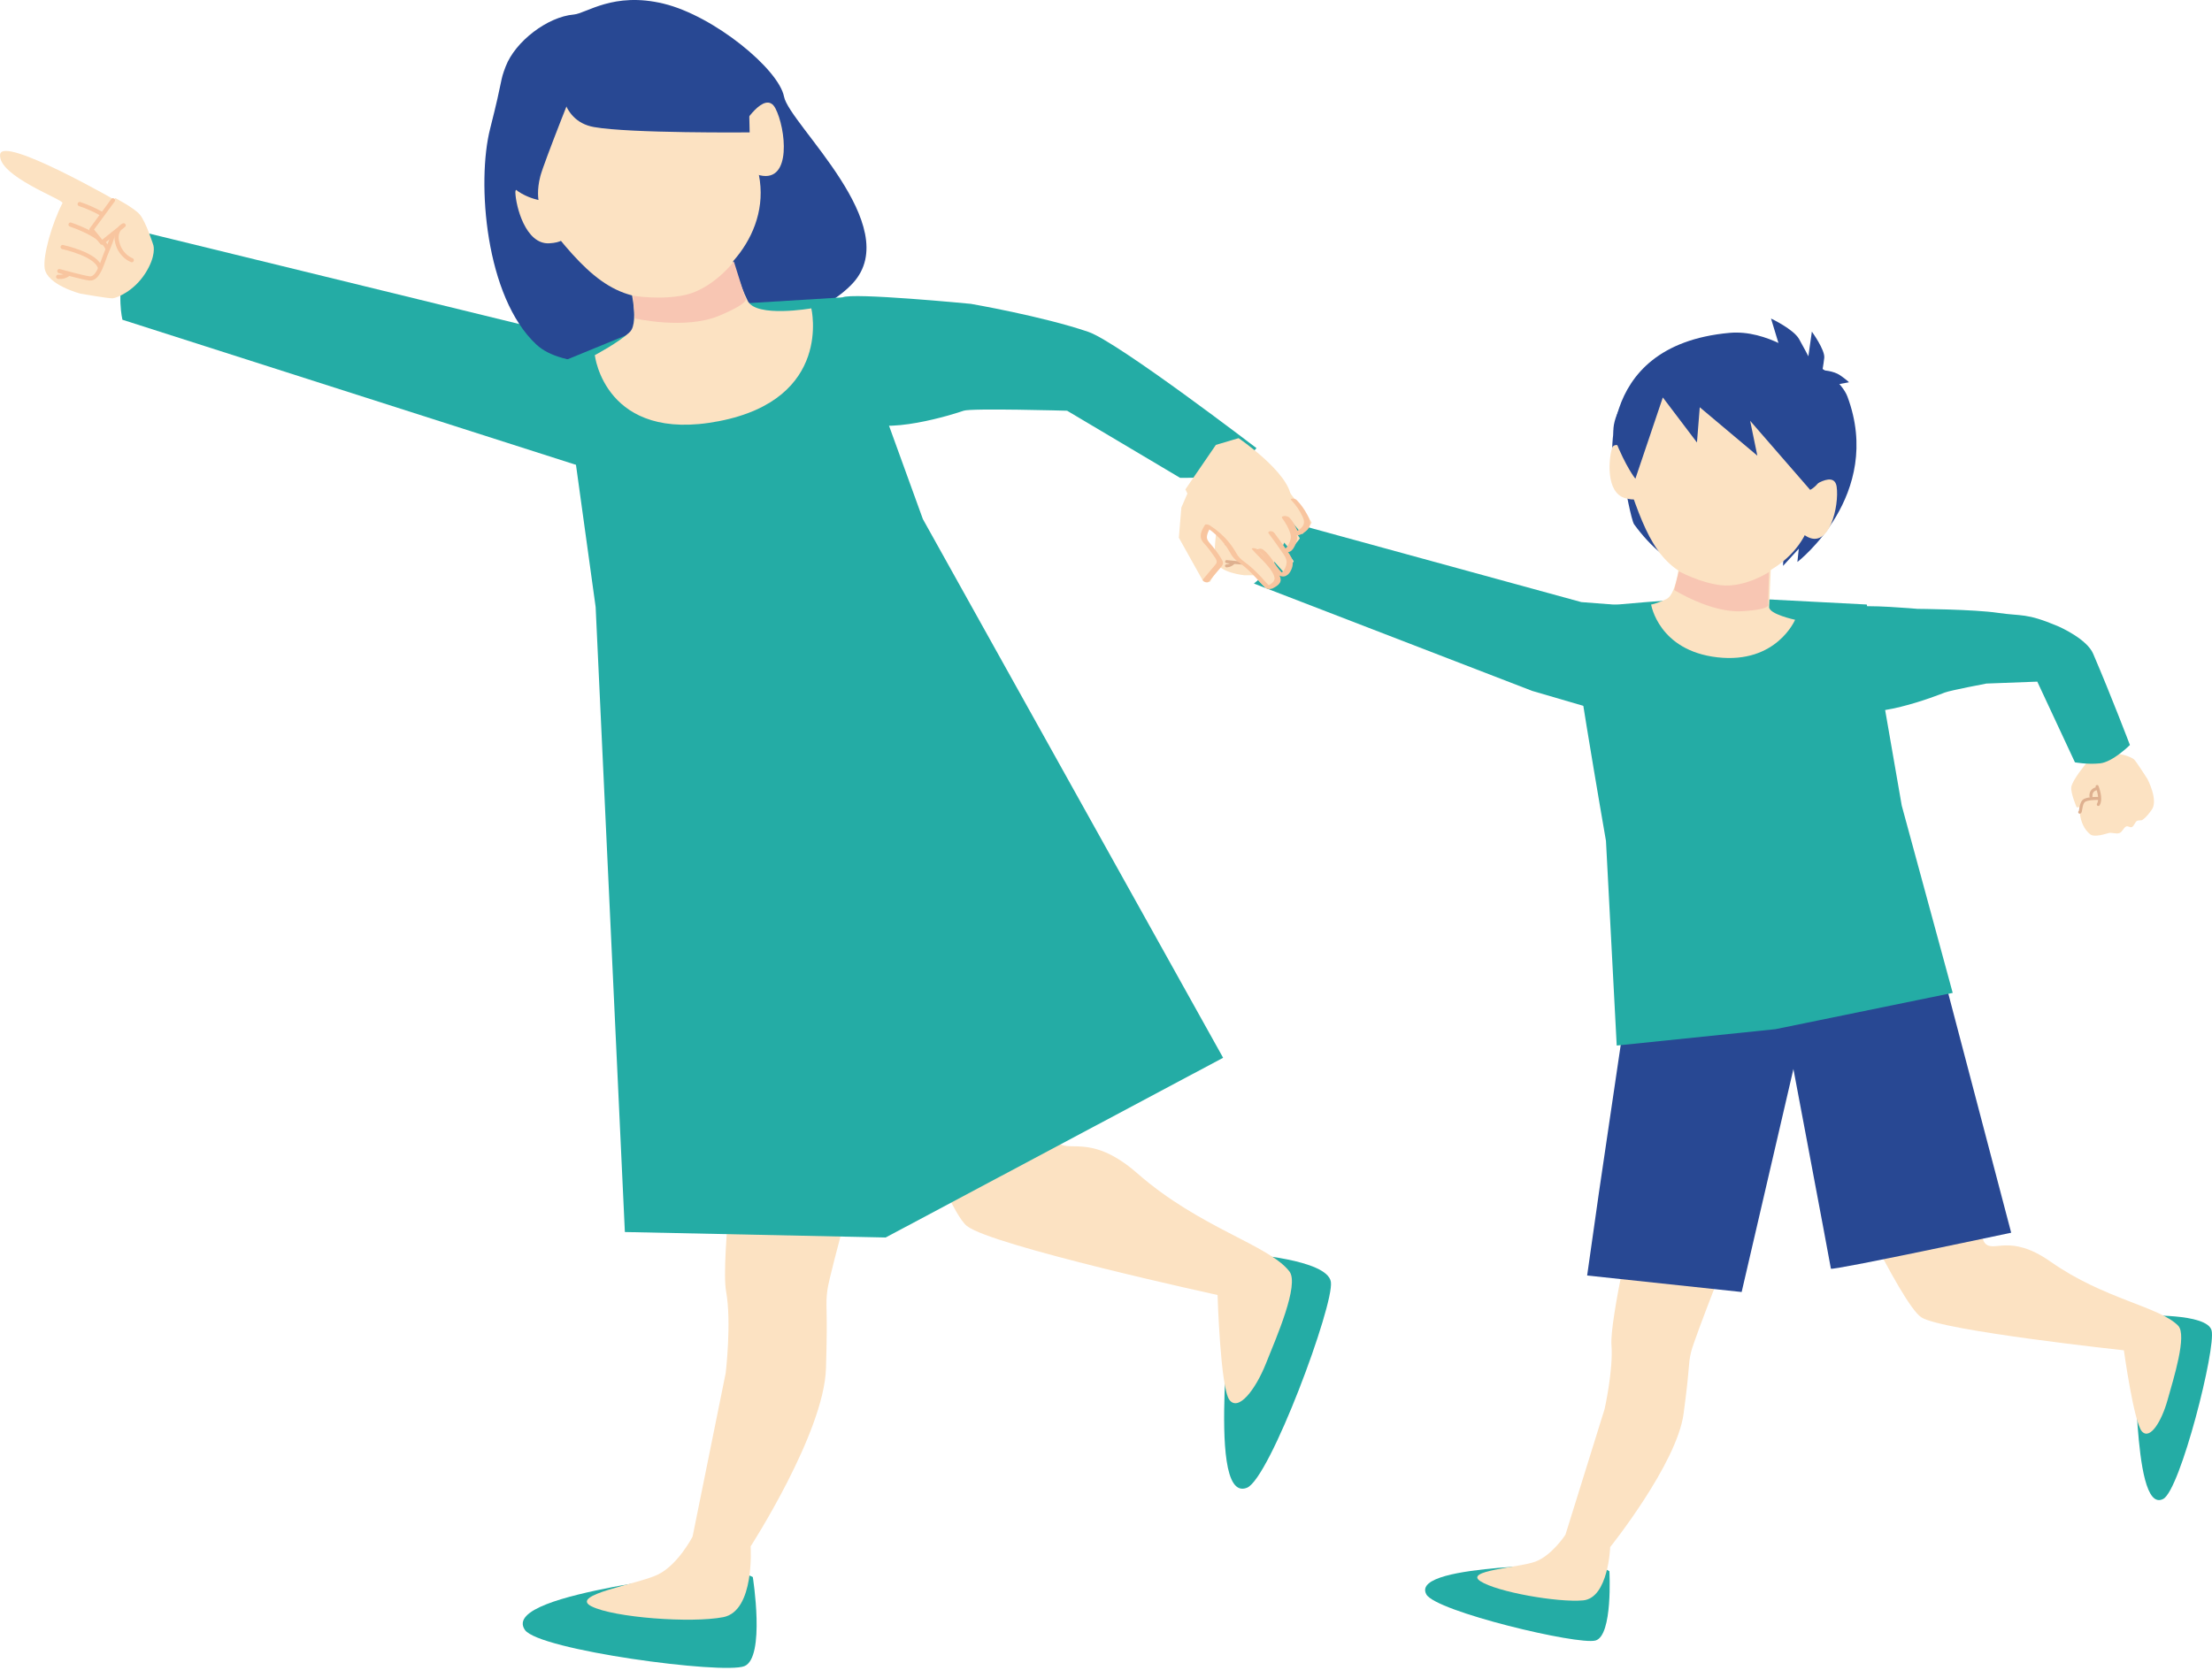
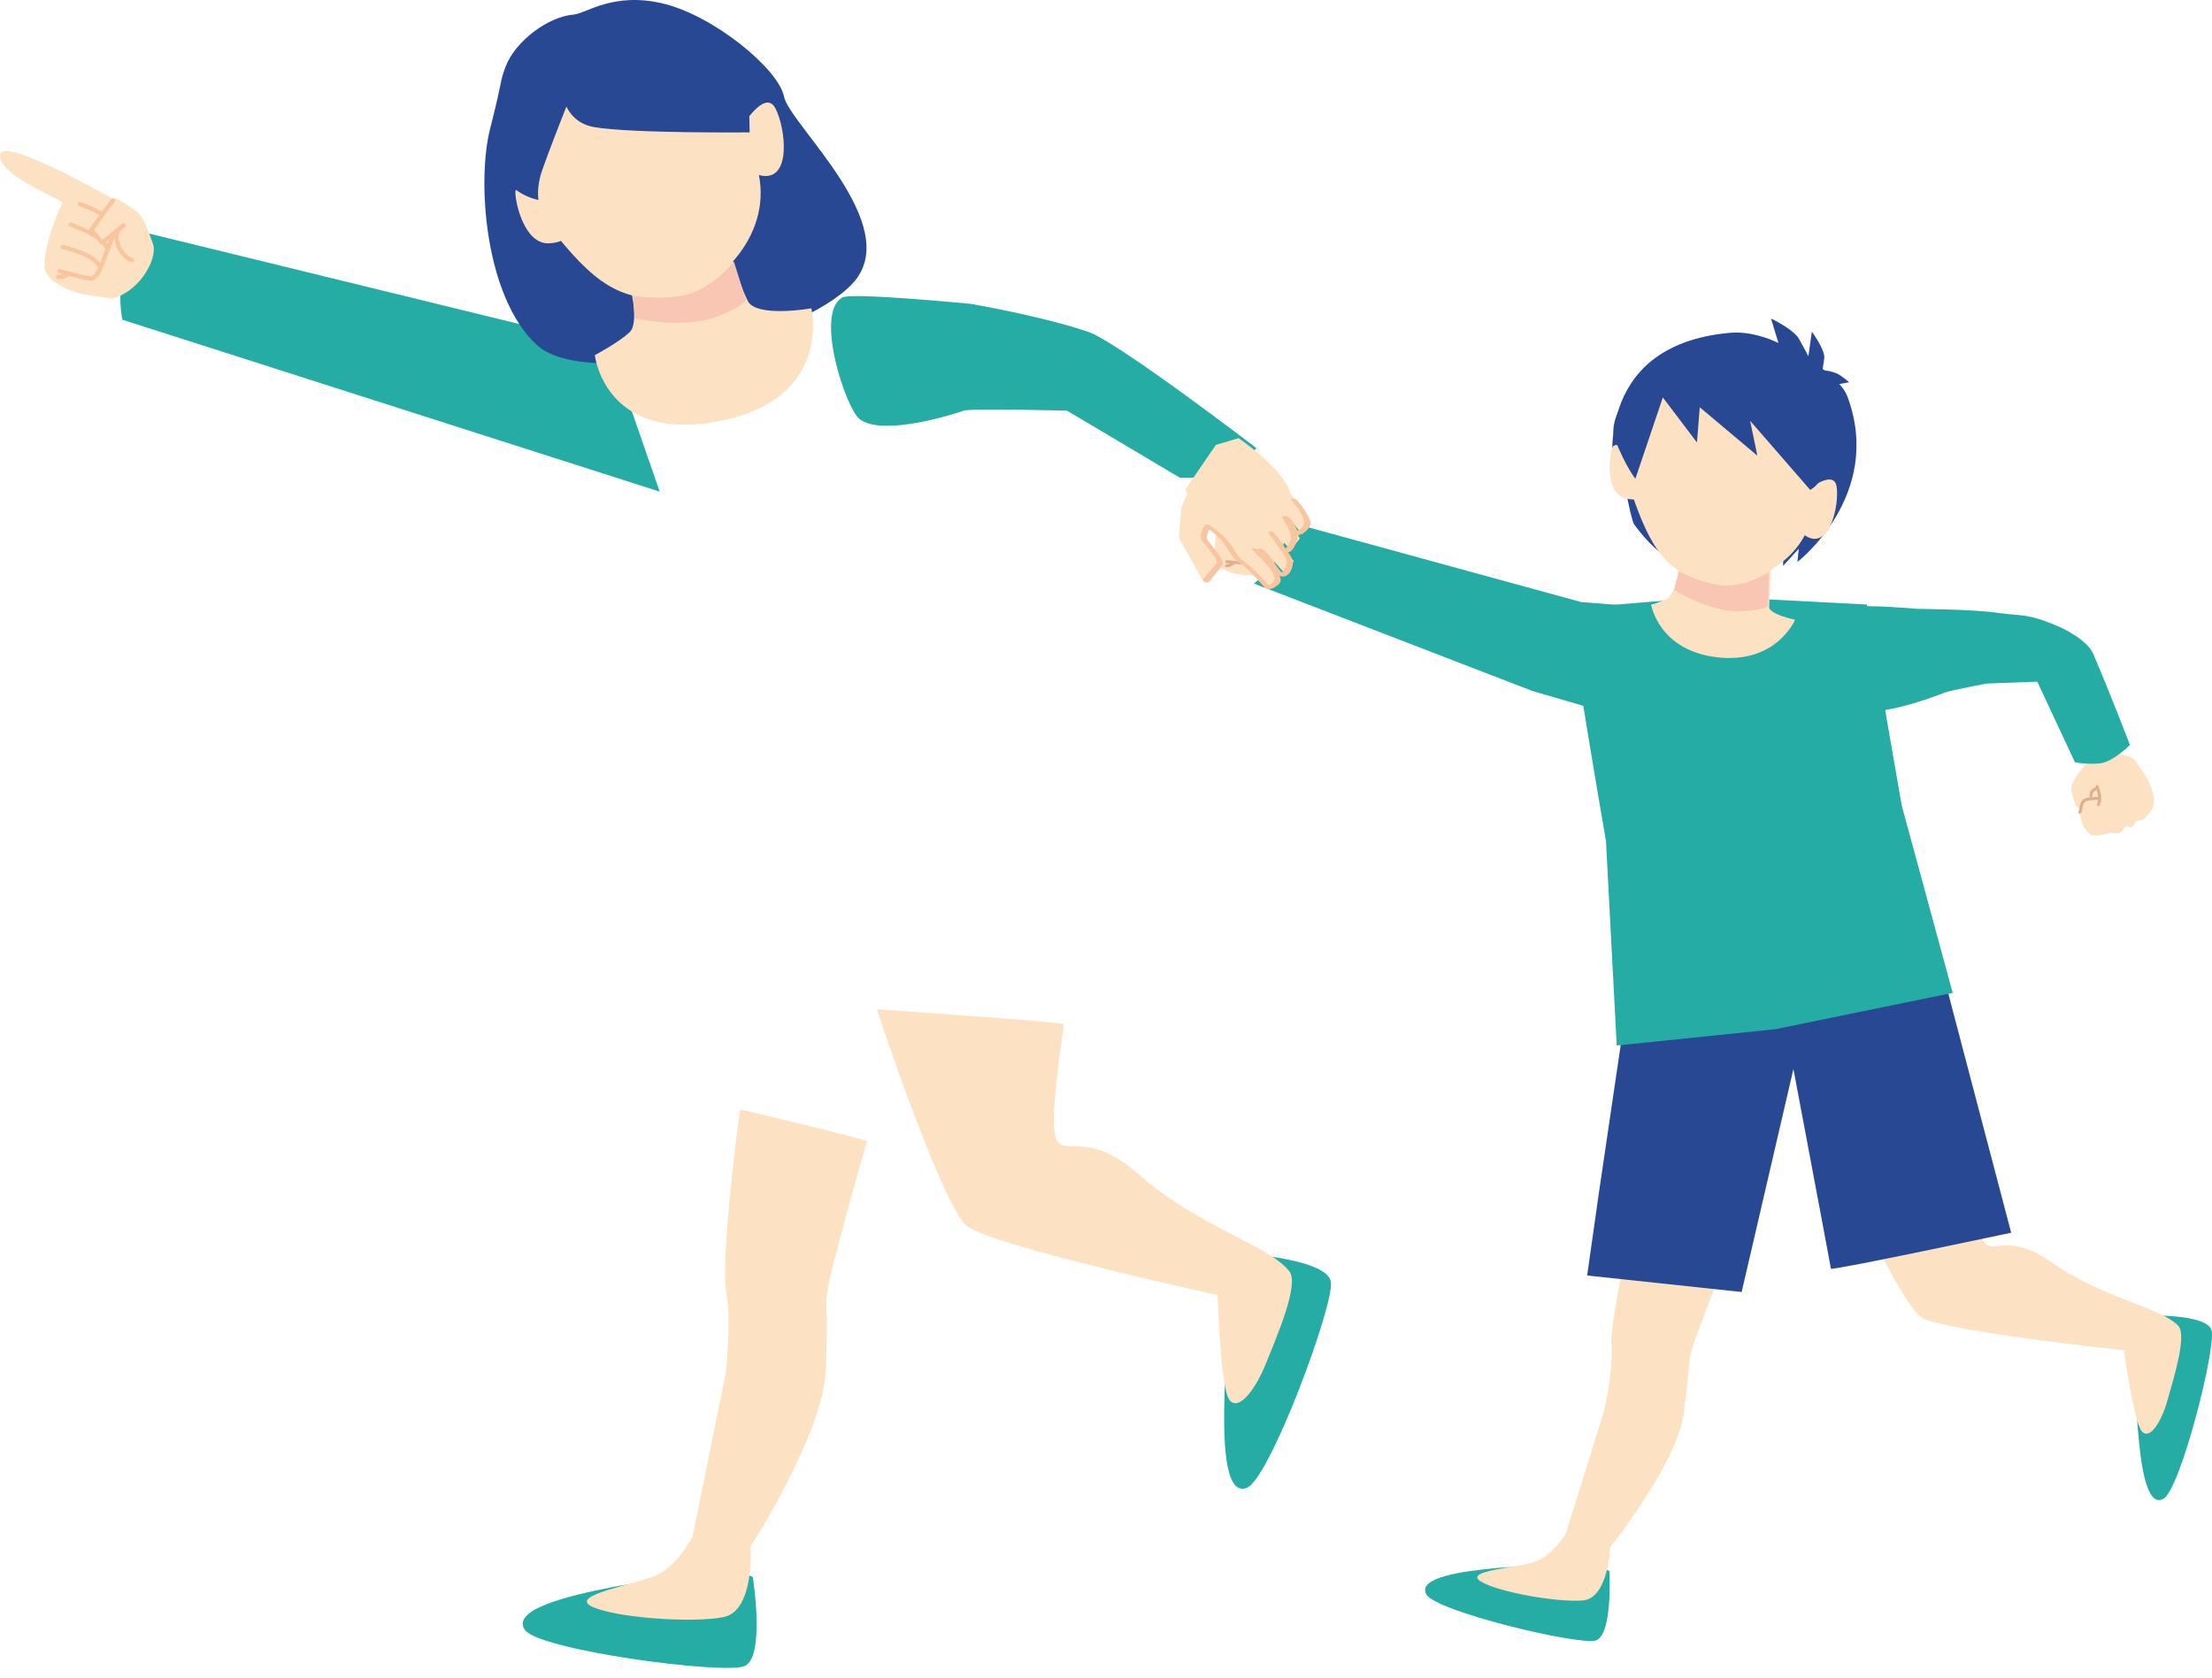
<svg xmlns="http://www.w3.org/2000/svg" width="112" height="85" viewBox="0 0 112 85" fill="none">
  <g clip-path="url(#clip0_70_1883)">
    <path d="M81.489 79.578C81.489 79.578 81.669 82.837 80.788 83.086C79.907 83.335 72.693 81.613 72.221 80.752C71.748 79.891 74.034 79.572 75.883 79.406C77.731 79.239 78.821 79.423 79.228 78.935C79.636 78.446 81.489 79.578 81.489 79.578Z" fill="#24ACA5" />
    <path d="M108.481 66.633C108.481 66.633 111.742 66.495 111.979 67.379C112.216 68.264 110.399 75.454 109.532 75.915C108.665 76.377 108.376 74.086 108.234 72.236C108.092 70.385 108.291 69.298 107.808 68.884C107.325 68.47 108.481 66.633 108.481 66.633Z" fill="#24ACA5" />
    <path d="M82.897 60.953C82.84 61.036 81.494 66.87 81.593 68.123C81.692 69.375 81.246 71.362 81.246 71.362L79.263 77.73C79.263 77.73 78.567 78.798 77.719 79.1C76.871 79.403 74.116 79.538 74.956 80.083C75.796 80.629 78.866 81.171 80.154 81.055C81.442 80.939 81.528 78.356 81.528 78.356C81.528 78.356 84.902 74.144 85.245 71.599C85.589 69.053 85.462 69.148 85.626 68.468C85.79 67.789 87.743 62.825 87.8 62.742C87.857 62.66 82.897 60.953 82.897 60.953Z" fill="#FCE2C2" />
    <path d="M92.789 58.508C92.82 58.603 96.23 66.044 97.288 66.722C98.346 67.4 107.538 68.389 107.538 68.389C107.538 68.389 108.046 72.054 108.454 72.499C108.862 72.944 109.446 71.994 109.75 70.906C110.048 69.84 110.751 67.621 110.287 67.143C109.348 66.175 106.541 65.806 103.834 63.905C101.732 62.428 100.936 63.492 100.493 62.95C100.051 62.409 100.299 58.395 100.268 58.3C100.237 58.204 92.789 58.508 92.789 58.508Z" fill="#FCE2C2" />
    <path d="M98.241 48.773L101.832 62.433C101.832 62.433 92.715 64.374 92.704 64.254C92.693 64.134 90.193 50.896 90.193 50.896L98.241 48.773Z" fill="#284893" />
    <path d="M91.715 50.227L88.185 65.436L80.362 64.6L80.962 60.377L82.506 49.91L91.715 50.227Z" fill="#284893" />
    <path d="M90.28 28.661L91.078 27.791L91.007 28.464C91.007 28.464 95.399 25.08 93.543 20.091C93.285 19.398 92.284 18.615 91.707 18.319C91.228 18.073 89.492 16.683 87.565 16.859C80.469 17.506 81.711 24.006 81.711 24.006L82.071 23.831L81.876 24.908L82.268 24.558C82.268 24.558 82.596 26.359 82.741 26.557C84.474 28.931 86.578 29.627 89.037 29.042C89.465 28.94 90.297 28.208 90.297 28.208L90.281 28.661H90.28Z" fill="#284893" />
    <path d="M86.934 30.223C86.934 30.223 79.723 30.723 79.522 30.923C79.321 31.123 81.315 42.589 81.315 42.589L81.859 52.954L89.896 52.125L98.871 50.287L96.291 40.801L94.522 30.617L86.934 30.223Z" fill="#24ACA5" />
    <path d="M84.219 19.09C84.219 19.09 81.714 22.382 82.629 25.021C83.544 27.656 84.385 29.256 86.922 29.551C88.655 29.753 91.61 28.378 91.83 25.544C92.053 22.712 91.353 18.969 87.198 18.945L84.219 19.09Z" fill="#FCE2C2" />
    <path d="M91.386 24.919C91.386 24.919 92.853 23.696 92.995 24.648C93.135 25.599 92.623 27.888 91.435 27.144C90.247 26.402 91.386 24.919 91.386 24.919Z" fill="#FCE2C2" />
    <path d="M83.121 23.199C83.121 23.199 81.793 22.149 81.623 22.698C81.45 23.247 81.3 24.942 82.276 25.226C83.251 25.509 83.16 24.851 83.16 24.851L83.121 23.199V23.199Z" fill="#FCE2C2" />
    <path d="M85.07 28.145C85.07 28.145 84.946 30.075 84.374 30.341C83.8 30.607 83.601 30.616 83.601 30.616C83.601 30.616 83.974 32.954 86.963 33.292C89.952 33.63 90.891 31.389 90.891 31.389C90.891 31.389 89.561 31.107 89.577 30.74C89.65 29.14 89.774 26.176 89.774 26.176L85.07 28.145L85.07 28.145Z" fill="#FCE2C2" />
    <path d="M89.57 28.972C89.57 28.972 88.347 29.778 87.133 29.639C86.066 29.515 85.008 28.934 85.008 28.934L84.769 29.881C84.769 29.881 86.634 31.051 88.2 30.957C89.767 30.862 89.52 30.598 89.52 30.598L89.57 28.972Z" fill="#F8C6B3" />
    <path d="M84.194 20.129L85.922 22.41L86.064 20.626L88.979 23.077L88.615 21.312L91.653 24.809C91.653 24.809 92.578 24.416 92.499 22.737C92.421 21.059 91.002 18.685 88.752 18.293C86.501 17.902 83.822 18.271 83.822 18.271C83.822 18.271 81.214 20.843 81.766 22.247C82.318 23.651 82.804 24.246 82.804 24.246L84.194 20.129Z" fill="#284893" />
    <path d="M90.097 17.535L89.672 16.133C89.672 16.133 90.809 16.669 91.093 17.172C91.377 17.674 91.563 18.046 91.563 18.046L91.74 16.796C91.74 16.796 92.415 17.727 92.367 18.126C92.32 18.526 92.272 18.748 92.272 18.748C92.272 18.748 92.838 18.776 93.172 19.008C93.505 19.239 93.621 19.361 93.621 19.361C93.621 19.361 92.391 19.576 92.376 19.619C92.36 19.661 90.097 17.535 90.097 17.535Z" fill="#284893" />
    <path d="M64.207 29.11C64.342 29.07 64.911 28.745 65.223 28.027C65.531 27.32 65.357 26.965 65.357 26.965C65.357 26.965 64.951 26.156 64.68 25.926C64.442 25.723 63.699 25.477 63.699 25.477L63.491 25.885L63.833 26.263L63.985 26.74L63.788 26.046L63.879 25.615C63.879 25.615 63.057 24.898 62.233 25.178C61.742 25.345 61.363 27.802 61.564 28.43C61.752 29.019 63.003 29.134 63.003 29.134C63.003 29.134 64.075 29.148 64.207 29.11Z" fill="#FCE2C2" />
    <path d="M62.11 28.444C62.11 28.444 63.005 28.543 63.242 28.531C63.576 28.514 63.606 27.86 63.713 27.435C63.84 26.936 63.887 26.434 63.887 26.434" stroke="#DEB08F" stroke-width="0.154" stroke-linecap="round" stroke-linejoin="round" />
    <path d="M62.088 27.551C62.088 27.551 63.375 27.613 63.562 28.09" stroke="#DEB08F" stroke-width="0.154" stroke-linecap="round" stroke-linejoin="round" />
    <path d="M62.247 26.696C62.153 26.687 63.419 26.852 63.715 27.343" stroke="#DEB08F" stroke-width="0.154" stroke-linecap="round" stroke-linejoin="round" />
    <path d="M62.452 25.902C62.452 25.902 63.726 26.092 63.865 26.585" stroke="#DEB08F" stroke-width="0.154" stroke-linecap="round" stroke-linejoin="round" />
    <path d="M62.103 28.658C62.103 28.658 62.296 28.659 62.435 28.52" stroke="#DEB08F" stroke-width="0.154" stroke-linecap="round" stroke-linejoin="round" />
    <path d="M64.481 26.023L63.477 27.13L63.044 26.748L63.707 25.527L64.481 26.023Z" fill="#FCE2C2" />
    <path d="M63.629 25.57L63.023 26.756L63.48 27.165L64.162 26.412C64.162 26.412 63.786 26.647 64.085 27.177C64.301 27.557 64.66 27.622 64.66 27.622" stroke="#DEB08F" stroke-width="0.154" stroke-linecap="round" stroke-linejoin="round" />
    <path d="M82.762 30.701L80.07 30.495L65.473 26.496C65.473 26.496 64.963 27.686 64.623 28.308C64.287 28.926 63.49 29.555 63.49 29.555L77.579 34.992L81.841 36.238L82.762 30.701Z" fill="#24ACA5" />
    <path d="M108.048 38.457C107.941 38.366 107.357 38.069 106.585 38.202C105.825 38.332 105.623 38.672 105.623 38.672C105.623 38.672 104.92 39.514 104.876 39.867C104.837 40.177 105.149 40.891 105.149 40.891L105.745 40.825L105.873 40.331L106.188 39.943L105.716 40.488L105.306 40.649C105.306 40.649 105.158 41.729 105.844 42.264C105.983 42.373 106.339 42.325 106.764 42.193C106.921 42.144 107.147 42.258 107.316 42.19C107.472 42.127 107.499 41.947 107.649 41.861C107.74 41.808 107.856 41.938 107.949 41.886C108.059 41.823 108.091 41.659 108.192 41.582C108.262 41.529 108.407 41.572 108.476 41.525C108.709 41.364 108.847 41.141 108.93 41.039C109.319 40.559 108.729 39.451 108.729 39.451C108.729 39.451 108.153 38.546 108.049 38.457L108.048 38.457Z" fill="#FCE2C2" />
    <path d="M105.317 39.918L106.793 40.15L107.395 40.932L105.803 41.065L105.317 39.918Z" fill="#FCE2C2" />
    <path d="M106.246 40.439C106.246 40.439 105.656 40.416 105.499 40.573C105.342 40.73 105.366 41.126 105.302 41.134" stroke="#DEB08F" stroke-width="0.154" stroke-linecap="round" stroke-linejoin="round" />
    <path d="M106.188 39.941C106.188 39.941 105.848 39.963 105.872 40.33" stroke="#DEB08F" stroke-width="0.154" stroke-linecap="round" stroke-linejoin="round" />
    <path d="M106.182 39.836C106.182 39.836 106.428 40.441 106.244 40.743" stroke="#DEB08F" stroke-width="0.154" stroke-linecap="round" stroke-linejoin="round" />
    <path d="M101.161 31.039C99.936 30.858 97.086 30.837 97.086 30.837C97.086 30.837 94.366 30.596 93.976 30.76C92.781 31.264 93.165 32.488 93.018 32.903C93.007 32.932 92.98 33.079 92.964 33.119C93.251 33.754 92.734 35.35 93.292 35.762C94.519 36.669 98.204 35.176 98.467 35.076C98.767 34.961 100.577 34.62 100.577 34.62L103.154 34.523L105.06 38.609C105.06 38.609 105.687 38.728 106.332 38.661C106.976 38.595 107.844 37.732 107.844 37.732C107.844 37.732 106.9 35.247 105.982 33.108C105.667 32.372 104.338 31.772 104.175 31.704C102.568 31.03 102.387 31.22 101.161 31.039Z" fill="#24ACA5" />
    <path d="M33.402 24.899L30.846 17.524L7.483 11.812C7.483 11.812 6.549 12.723 6.333 13.442C5.89 14.922 6.199 16.194 6.199 16.194L33.402 24.899Z" fill="#24ACA5" />
    <path d="M5.72 15.107C5.914 15.082 6.763 14.764 7.35 13.853C7.928 12.956 7.769 12.431 7.769 12.431C7.769 12.431 7.394 11.236 7.075 10.862C6.795 10.532 5.834 10.03 5.834 10.03L5.459 10.542L5.843 11.134L5.945 11.819L5.83 10.828L6.049 10.259C6.049 10.259 0.104 6.826 0.004 7.828C-0.106 8.927 3.25 10.117 3.164 10.284C2.618 11.344 2.167 12.959 2.262 13.591C2.388 14.437 4.07 14.871 4.07 14.871C4.07 14.871 5.532 15.13 5.72 15.107V15.107Z" fill="#FCE2C2" />
    <path d="M3.005 13.73C3.005 13.73 4.206 14.065 4.532 14.101C4.992 14.152 5.178 13.265 5.42 12.708C5.704 12.055 5.879 11.379 5.879 11.379" stroke="#F8C59F" stroke-width="0.213" stroke-linecap="round" stroke-linejoin="round" />
    <path d="M3.172 12.512C3.172 12.512 4.917 12.884 5.066 13.577" stroke="#F8C59F" stroke-width="0.213" stroke-linecap="round" stroke-linejoin="round" />
    <path d="M3.58 11.377C3.454 11.344 5.147 11.851 5.441 12.586" stroke="#F8C59F" stroke-width="0.213" stroke-linecap="round" stroke-linejoin="round" />
    <path d="M4.035 10.336C4.035 10.336 5.734 10.879 5.814 11.583" stroke="#F8C59F" stroke-width="0.213" stroke-linecap="round" stroke-linejoin="round" />
    <path d="M2.947 14.018C2.947 14.018 3.21 14.062 3.432 13.902" stroke="#F8C59F" stroke-width="0.213" stroke-linecap="round" stroke-linejoin="round" />
    <path d="M6.781 10.951L5.164 12.24L4.657 11.622L5.835 10.102L6.781 10.951Z" fill="#FCE2C2" />
    <path d="M5.719 10.145L4.628 11.629L5.161 12.289L6.26 11.412C6.26 11.412 5.694 11.65 5.985 12.44C6.195 13.008 6.672 13.176 6.672 13.176" stroke="#F8C59F" stroke-width="0.213" stroke-linecap="round" stroke-linejoin="round" />
    <path d="M38.117 79.872C38.117 79.872 38.766 83.96 37.687 84.387C36.608 84.815 27.285 83.576 26.578 82.551C25.87 81.526 28.713 80.829 31.023 80.379C33.333 79.93 34.731 80.022 35.182 79.353C35.633 78.684 38.117 79.872 38.117 79.872Z" fill="#24ACA5" />
    <path d="M55.107 16.808C52.785 16.016 49.157 15.389 49.157 15.389C49.157 15.389 43.13 14.804 42.659 15.062C41.216 15.851 42.83 20.688 43.524 21.226C44.693 22.133 48.384 20.948 48.791 20.802C49.175 20.664 54.031 20.802 54.031 20.802L59.751 24.2C59.751 24.2 61.028 24.231 61.832 24.064C62.637 23.896 63.619 22.696 63.619 22.696C63.619 22.696 56.594 17.316 55.107 16.809L55.107 16.808Z" fill="#24ACA5" />
    <path d="M60.02 24.785L61.563 22.533L62.712 22.191C62.712 22.191 65.274 23.933 65.368 25.183C65.461 26.434 65.023 26.44 65.023 26.44C65.023 26.44 63.005 29.123 62.326 27.925C61.646 26.726 60.851 26.522 60.851 26.522L60.02 24.785H60.02Z" fill="#FCE2C2" />
    <path d="M59.815 25.707L59.688 27.233L60.888 29.381L61.258 29.476L61.815 28.515L60.865 27.178C60.865 27.178 61.051 26.569 61.083 26.464C61.118 26.36 61.262 25.005 61.005 24.742C60.749 24.477 60.192 24.835 60.192 24.835L59.815 25.707L59.815 25.707Z" fill="#FCE2C2" />
    <path d="M62.949 27.043L64.777 29.26L64.126 29.826L62.327 27.924L62.949 27.043Z" fill="#FCE2C2" />
    <path d="M63.102 26.85L65.026 29.015C65.026 29.015 65.479 28.495 65.504 28.436C65.527 28.375 63.715 26.172 63.715 26.172L63.102 26.85H63.102Z" fill="#FCE2C2" />
    <path d="M63.739 25.957L65.335 27.852C65.335 27.852 65.788 27.33 65.812 27.272C65.84 27.215 64.348 25.273 64.348 25.273L63.739 25.957H63.739Z" fill="#FCE2C2" />
    <path d="M64.341 25.162L65.937 27.057C65.937 27.057 66.389 26.536 66.414 26.478C66.441 26.421 64.949 24.48 64.949 24.48L64.341 25.162Z" fill="#FCE2C2" />
    <path d="M60.909 29.348C61.062 29.163 61.216 28.98 61.37 28.797C61.439 28.715 61.52 28.634 61.58 28.544C61.677 28.396 61.481 28.191 61.397 28.068C61.305 27.933 61.207 27.802 61.104 27.675C61.013 27.563 60.885 27.457 60.829 27.323C60.724 27.075 60.878 26.797 61.008 26.589C61.048 26.525 61.206 26.578 61.248 26.605C61.614 26.837 61.942 27.122 62.217 27.458C62.358 27.63 62.484 27.814 62.593 28.008C62.704 28.207 62.832 28.331 63.017 28.463C63.311 28.673 63.569 28.926 63.819 29.186C63.986 29.358 64.142 29.573 64.333 29.721C64.389 29.764 64.36 29.811 64.304 29.829C64.234 29.851 64.14 29.812 64.085 29.77C63.904 29.631 63.757 29.428 63.6 29.265C63.346 29.001 63.085 28.739 62.786 28.525C62.635 28.416 62.477 28.305 62.376 28.144C62.262 27.963 62.167 27.777 62.038 27.605C61.769 27.243 61.436 26.936 61.056 26.694L61.296 26.71C61.219 26.834 61.147 26.97 61.118 27.116C61.084 27.293 61.151 27.388 61.263 27.516C61.489 27.774 61.702 28.055 61.872 28.354C61.93 28.456 61.948 28.541 61.881 28.645C61.822 28.737 61.742 28.818 61.672 28.902C61.514 29.091 61.355 29.279 61.198 29.468C61.131 29.549 60.833 29.44 60.909 29.348L60.909 29.348Z" fill="#F8C59F" />
    <path d="M64.139 29.696C64.306 29.607 64.578 29.469 64.529 29.243C64.487 29.049 64.35 28.86 64.228 28.707C63.974 28.39 63.659 28.129 63.396 27.819C63.351 27.767 63.435 27.76 63.471 27.762C63.533 27.765 63.635 27.787 63.678 27.838C63.96 28.17 64.304 28.448 64.566 28.797C64.682 28.952 64.821 29.145 64.844 29.342C64.87 29.572 64.604 29.712 64.431 29.805C64.373 29.836 64.288 29.812 64.23 29.79C64.215 29.785 64.088 29.724 64.139 29.696L64.139 29.696Z" fill="#F8C59F" />
    <path d="M64.523 26.992C64.729 27.268 64.931 27.547 65.127 27.831C65.302 28.084 65.516 28.346 65.442 28.674C65.386 28.923 65.211 29.232 64.915 29.194C64.648 29.16 64.461 28.862 64.321 28.659C64.15 28.409 63.998 28.129 63.752 27.944C63.705 27.908 63.667 27.849 63.729 27.808C63.786 27.769 63.899 27.794 63.95 27.833C64.188 28.012 64.354 28.251 64.517 28.497C64.598 28.619 64.678 28.743 64.773 28.855C64.783 28.867 64.914 29.018 64.923 29.011C64.874 29.008 64.868 29 64.907 28.986C64.921 28.978 64.933 28.968 64.944 28.956C64.971 28.931 64.994 28.902 65.014 28.872C65.104 28.736 65.169 28.55 65.138 28.387C65.106 28.217 64.988 28.071 64.892 27.931C64.678 27.62 64.458 27.312 64.231 27.009C64.185 26.948 64.271 26.907 64.32 26.903C64.395 26.896 64.478 26.931 64.523 26.992L64.523 26.992Z" fill="#F8C59F" />
    <path d="M65.205 26.227C65.311 26.369 65.405 26.52 65.484 26.679C65.563 26.837 65.654 27.017 65.674 27.194C65.695 27.373 65.617 27.541 65.534 27.695C65.464 27.826 65.373 27.942 65.218 27.968C65.144 27.981 65.053 27.963 64.998 27.91C64.953 27.866 64.96 27.807 65.028 27.796C65.144 27.776 65.208 27.646 65.255 27.55C65.331 27.395 65.392 27.243 65.346 27.069C65.266 26.769 65.099 26.483 64.915 26.236C64.87 26.176 64.953 26.143 65 26.141C65.073 26.138 65.16 26.167 65.205 26.227V26.227Z" fill="#F8C59F" />
    <path d="M65.66 25.331C65.87 25.548 66.047 25.794 66.188 26.062C66.253 26.186 66.331 26.325 66.341 26.468C66.35 26.605 66.288 26.732 66.197 26.832C66.099 26.939 65.964 27.014 65.835 27.078C65.692 27.149 65.516 27.094 65.442 26.952C65.309 26.695 65.209 26.423 65.002 26.212C64.95 26.16 65.046 26.138 65.082 26.138C65.155 26.139 65.236 26.166 65.288 26.218C65.397 26.33 65.481 26.46 65.554 26.597C65.589 26.662 65.622 26.729 65.654 26.796C65.672 26.834 65.69 26.872 65.708 26.91C65.721 26.936 65.738 26.998 65.76 27.015L65.575 26.954C65.546 26.954 65.572 26.948 65.585 26.94C65.605 26.927 65.628 26.917 65.649 26.906C65.689 26.884 65.728 26.861 65.766 26.836C65.832 26.791 65.894 26.739 65.942 26.675C66.06 26.519 66.037 26.357 65.962 26.189C65.819 25.867 65.618 25.577 65.374 25.324C65.323 25.271 65.418 25.25 65.454 25.25C65.526 25.251 65.609 25.277 65.66 25.33L65.66 25.331Z" fill="#F8C59F" />
    <path d="M63.077 63.504C63.077 63.504 67.207 63.775 67.386 64.922C67.564 66.069 64.294 74.886 63.138 75.35C61.982 75.814 61.93 72.887 62.003 70.534C62.076 68.182 62.474 66.839 61.922 66.251C61.369 65.663 63.077 63.504 63.077 63.504L63.077 63.504Z" fill="#24ACA5" />
    <path d="M37.481 56.191C37.42 56.303 36.477 63.837 36.764 65.404C37.05 66.971 36.745 69.535 36.745 69.535L35.067 77.825C35.067 77.825 34.328 79.262 33.297 79.754C32.267 80.245 28.809 80.771 29.939 81.351C31.069 81.93 35.011 82.217 36.621 81.904C38.231 81.591 38.006 78.321 38.006 78.321C38.006 78.321 41.717 72.573 41.821 69.317C41.924 66.061 41.776 66.198 41.896 65.319C42.016 64.44 43.836 57.926 43.898 57.815C43.959 57.703 37.481 56.192 37.481 56.192L37.481 56.191Z" fill="#FCE2C2" />
    <path d="M44.401 51.121C44.427 51.246 47.713 61.092 48.954 62.09C50.195 63.089 61.649 65.589 61.649 65.589C61.649 65.589 61.791 70.278 62.245 70.895C62.699 71.511 63.564 70.393 64.096 69.064C64.617 67.76 65.805 65.058 65.285 64.391C64.233 63.043 60.744 62.196 57.591 59.43C55.142 57.282 53.993 58.515 53.509 57.772C53.025 57.029 53.885 52.003 53.858 51.878C53.832 51.754 44.401 51.121 44.401 51.121Z" fill="#FCE2C2" />
    <path d="M27.168 17.459C24.566 15.052 24.129 9.214 24.817 6.518C25.503 3.822 25.291 4.186 25.603 3.368C26.091 2.093 27.729 0.848 29.051 0.736C29.686 0.683 31.056 -0.431 33.599 0.185C36.145 0.801 39.425 3.494 39.697 4.893C39.969 6.293 45.853 11.447 43.177 14.347C40.5 17.247 29.769 19.866 27.168 17.459L27.168 17.459Z" fill="#284893" />
-     <path d="M35.279 15.512L28.441 18.319L30.159 30.743L31.639 62.398L44.844 62.675L61.93 53.573L46.728 26.291L42.658 15.062L35.279 15.512Z" fill="#24ACA5" />
-     <path d="M27.346 4.302C27.346 4.302 25.825 8.953 27.872 11.545C29.919 14.134 31.48 15.595 34.429 14.94C36.444 14.491 39.211 11.807 38.356 8.556C37.505 5.305 35.268 1.394 30.617 2.982L27.346 4.302Z" fill="#FCE2C2" />
+     <path d="M27.346 4.302C27.346 4.302 25.825 8.953 27.872 11.545C29.919 14.134 31.48 15.595 34.429 14.94C36.444 14.491 39.211 11.807 38.356 8.556C37.505 5.305 35.268 1.394 30.617 2.982Z" fill="#FCE2C2" />
    <path d="M37.568 6.414C37.568 6.414 38.733 4.478 39.261 5.487C39.788 6.495 40.104 9.25 38.488 8.881C36.872 8.513 37.568 6.414 37.568 6.414Z" fill="#FCE2C2" />
    <path d="M27.964 9.731C27.964 9.731 26.072 9.074 26.095 9.753C26.116 10.433 26.607 12.386 27.808 12.323C29.007 12.261 28.649 11.562 28.649 11.562L27.964 9.731Z" fill="#FCE2C2" />
    <path d="M31.814 14.09C31.814 14.09 32.426 16.294 31.89 16.814C31.353 17.334 30.117 17.987 30.117 17.987C30.117 17.987 30.622 22.455 36.406 21.33C42.188 20.206 41.079 15.617 41.079 15.617C41.079 15.617 38.286 16.106 37.859 15.238C37.022 13.539 36.305 10.062 36.305 10.062L31.814 14.09L31.814 14.09Z" fill="#FCE2C2" />
    <path d="M29.046 2.266L28.378 3.933C28.378 3.933 28.241 6.106 30.069 6.434C31.898 6.762 37.957 6.705 37.957 6.705C37.957 6.705 37.93 4.879 37.866 4.549C37.802 4.219 31.92 -0.514 29.046 2.266Z" fill="#284893" />
    <path d="M29.258 3.934C29.258 3.934 27.552 8.194 27.361 8.915C27.17 9.635 27.266 10.128 27.266 10.128C27.266 10.128 25.625 9.832 25.395 8.442C25.189 7.197 25.161 5.096 25.843 4.512C27.652 2.961 29.258 3.934 29.258 3.934Z" fill="#284893" />
    <path d="M37.159 13.246C37.159 13.246 36.105 14.623 34.695 14.938C33.455 15.215 32.046 14.976 32.046 14.976L32.148 16.128C32.148 16.128 34.686 16.71 36.399 15.996C38.113 15.281 37.734 15.082 37.734 15.082L37.159 13.246H37.159Z" fill="#F8C6B3" />
  </g>
  <defs>
    <clipPath id="clip0_70_1883">
      <rect width="112" height="84.474" fill="white" transform="matrix(-1 0 0 1 112 0)" />
    </clipPath>
  </defs>
</svg>